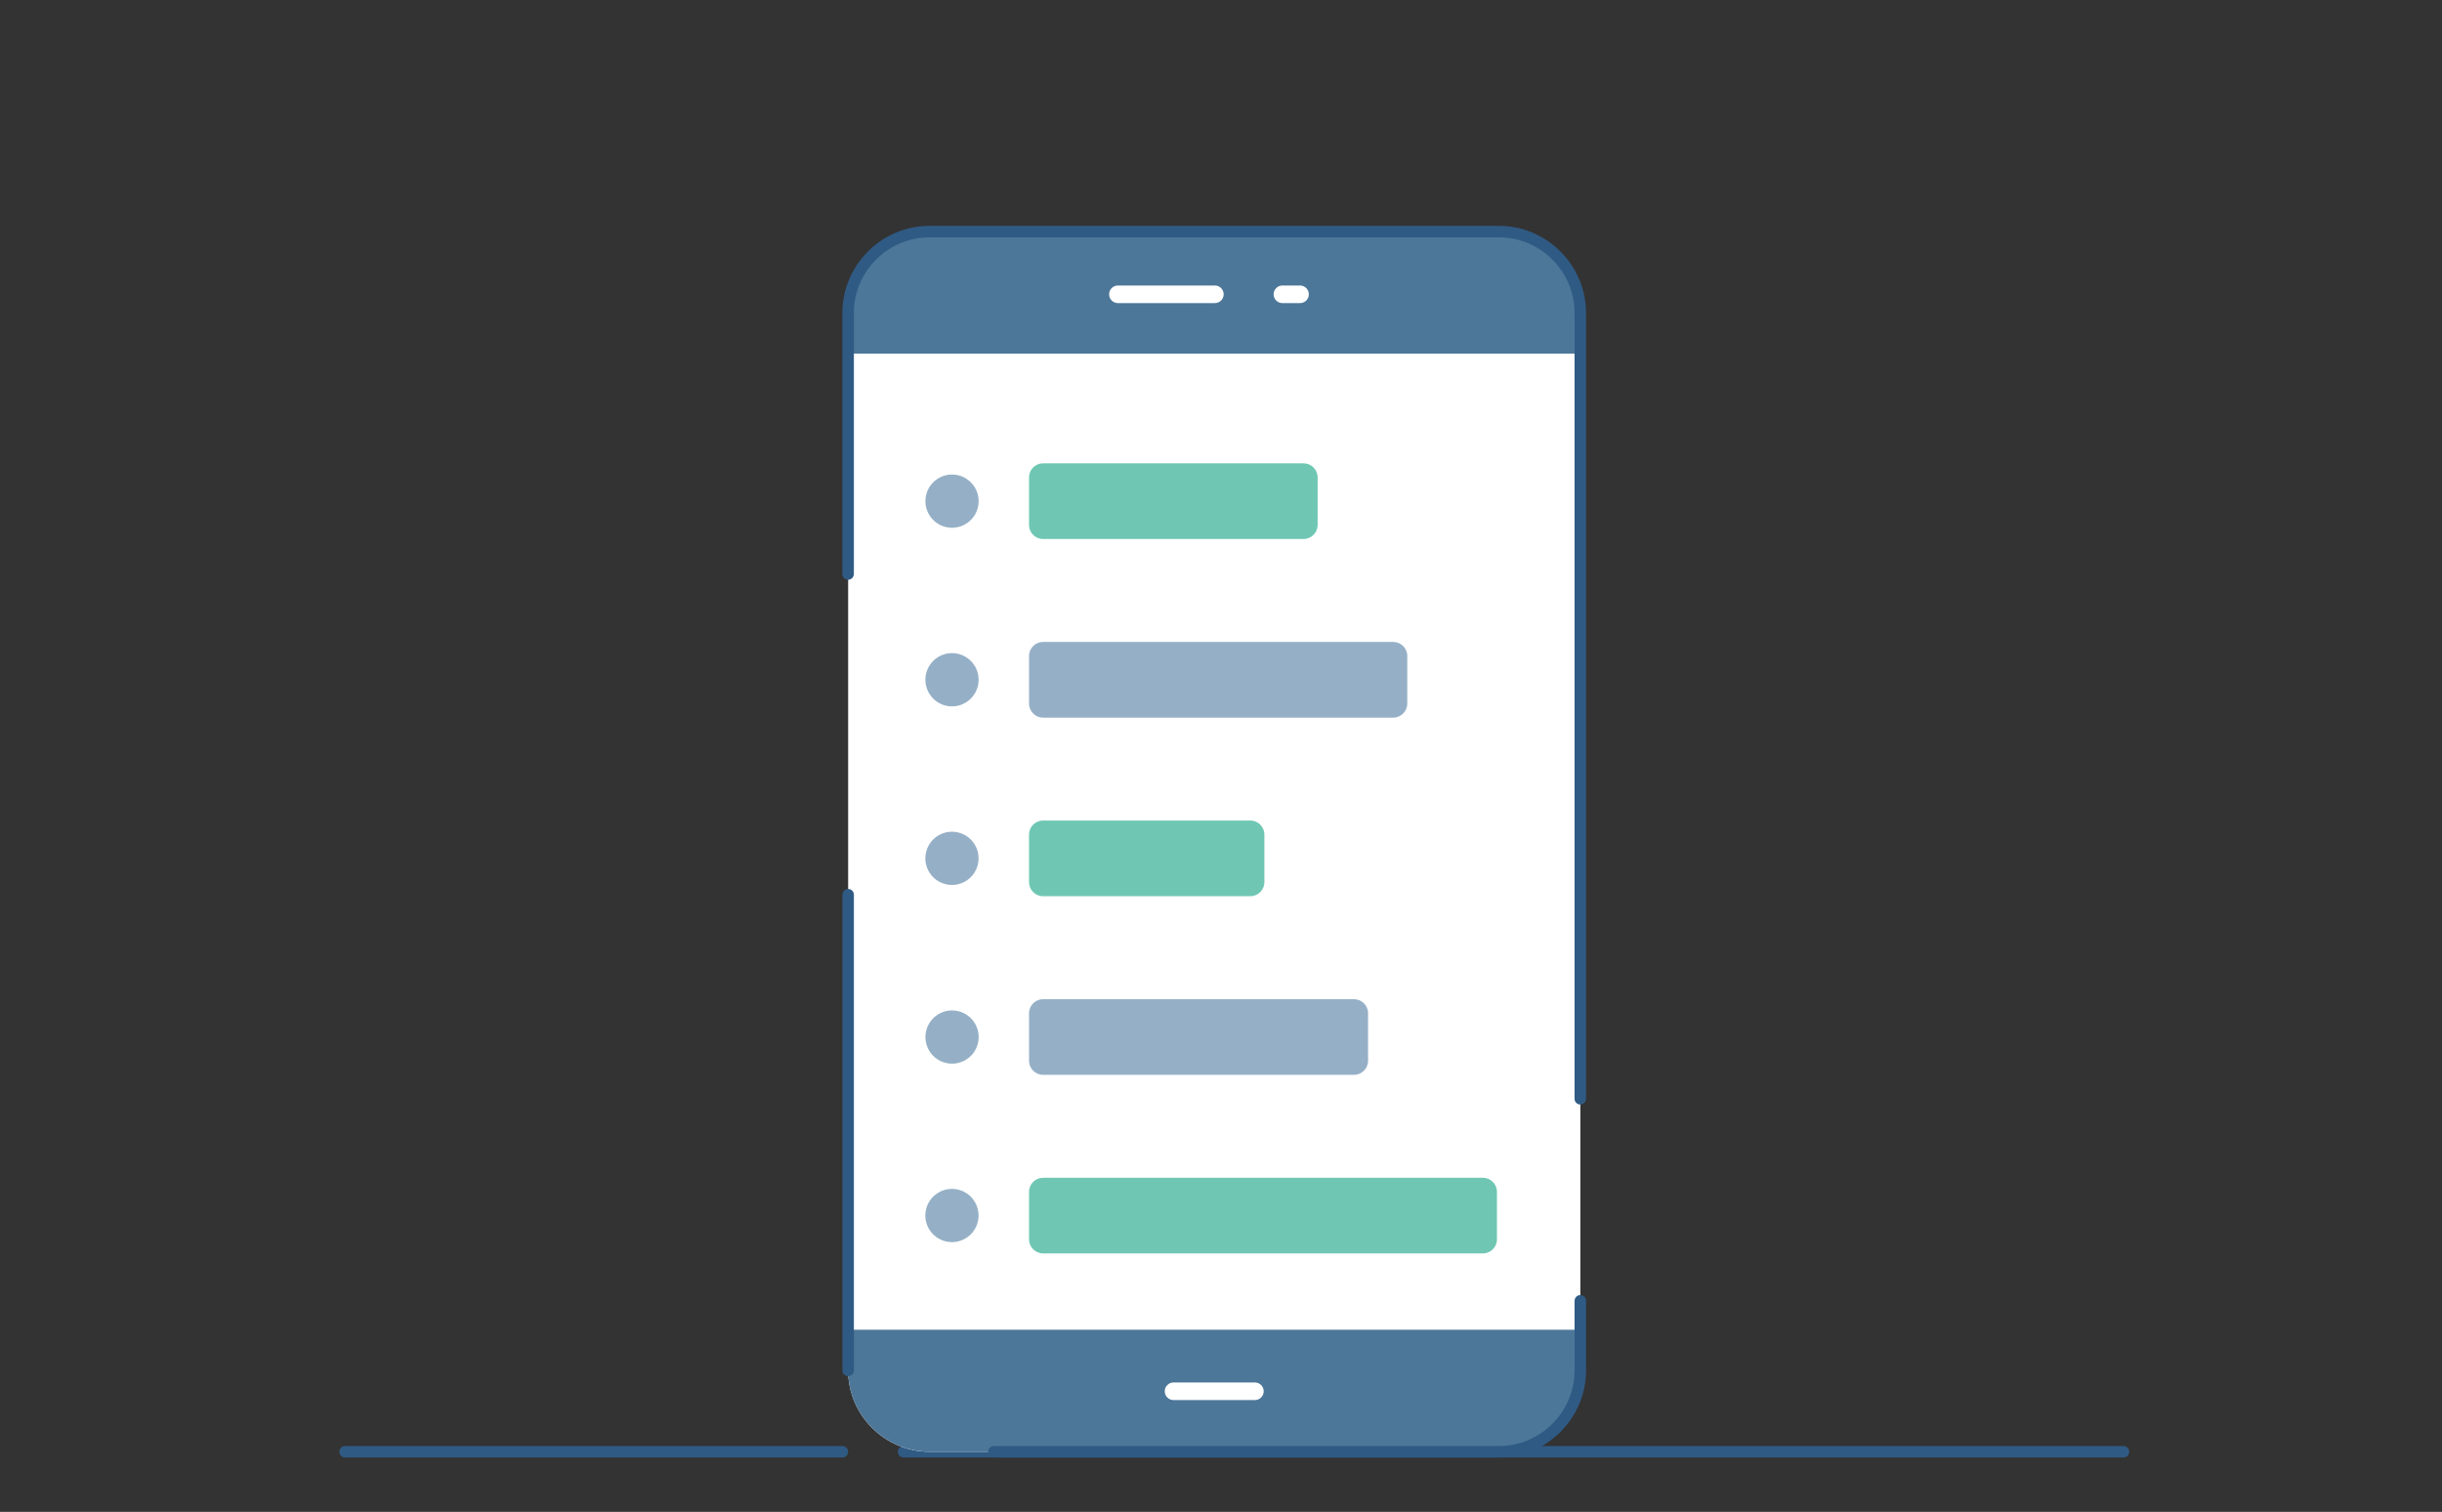
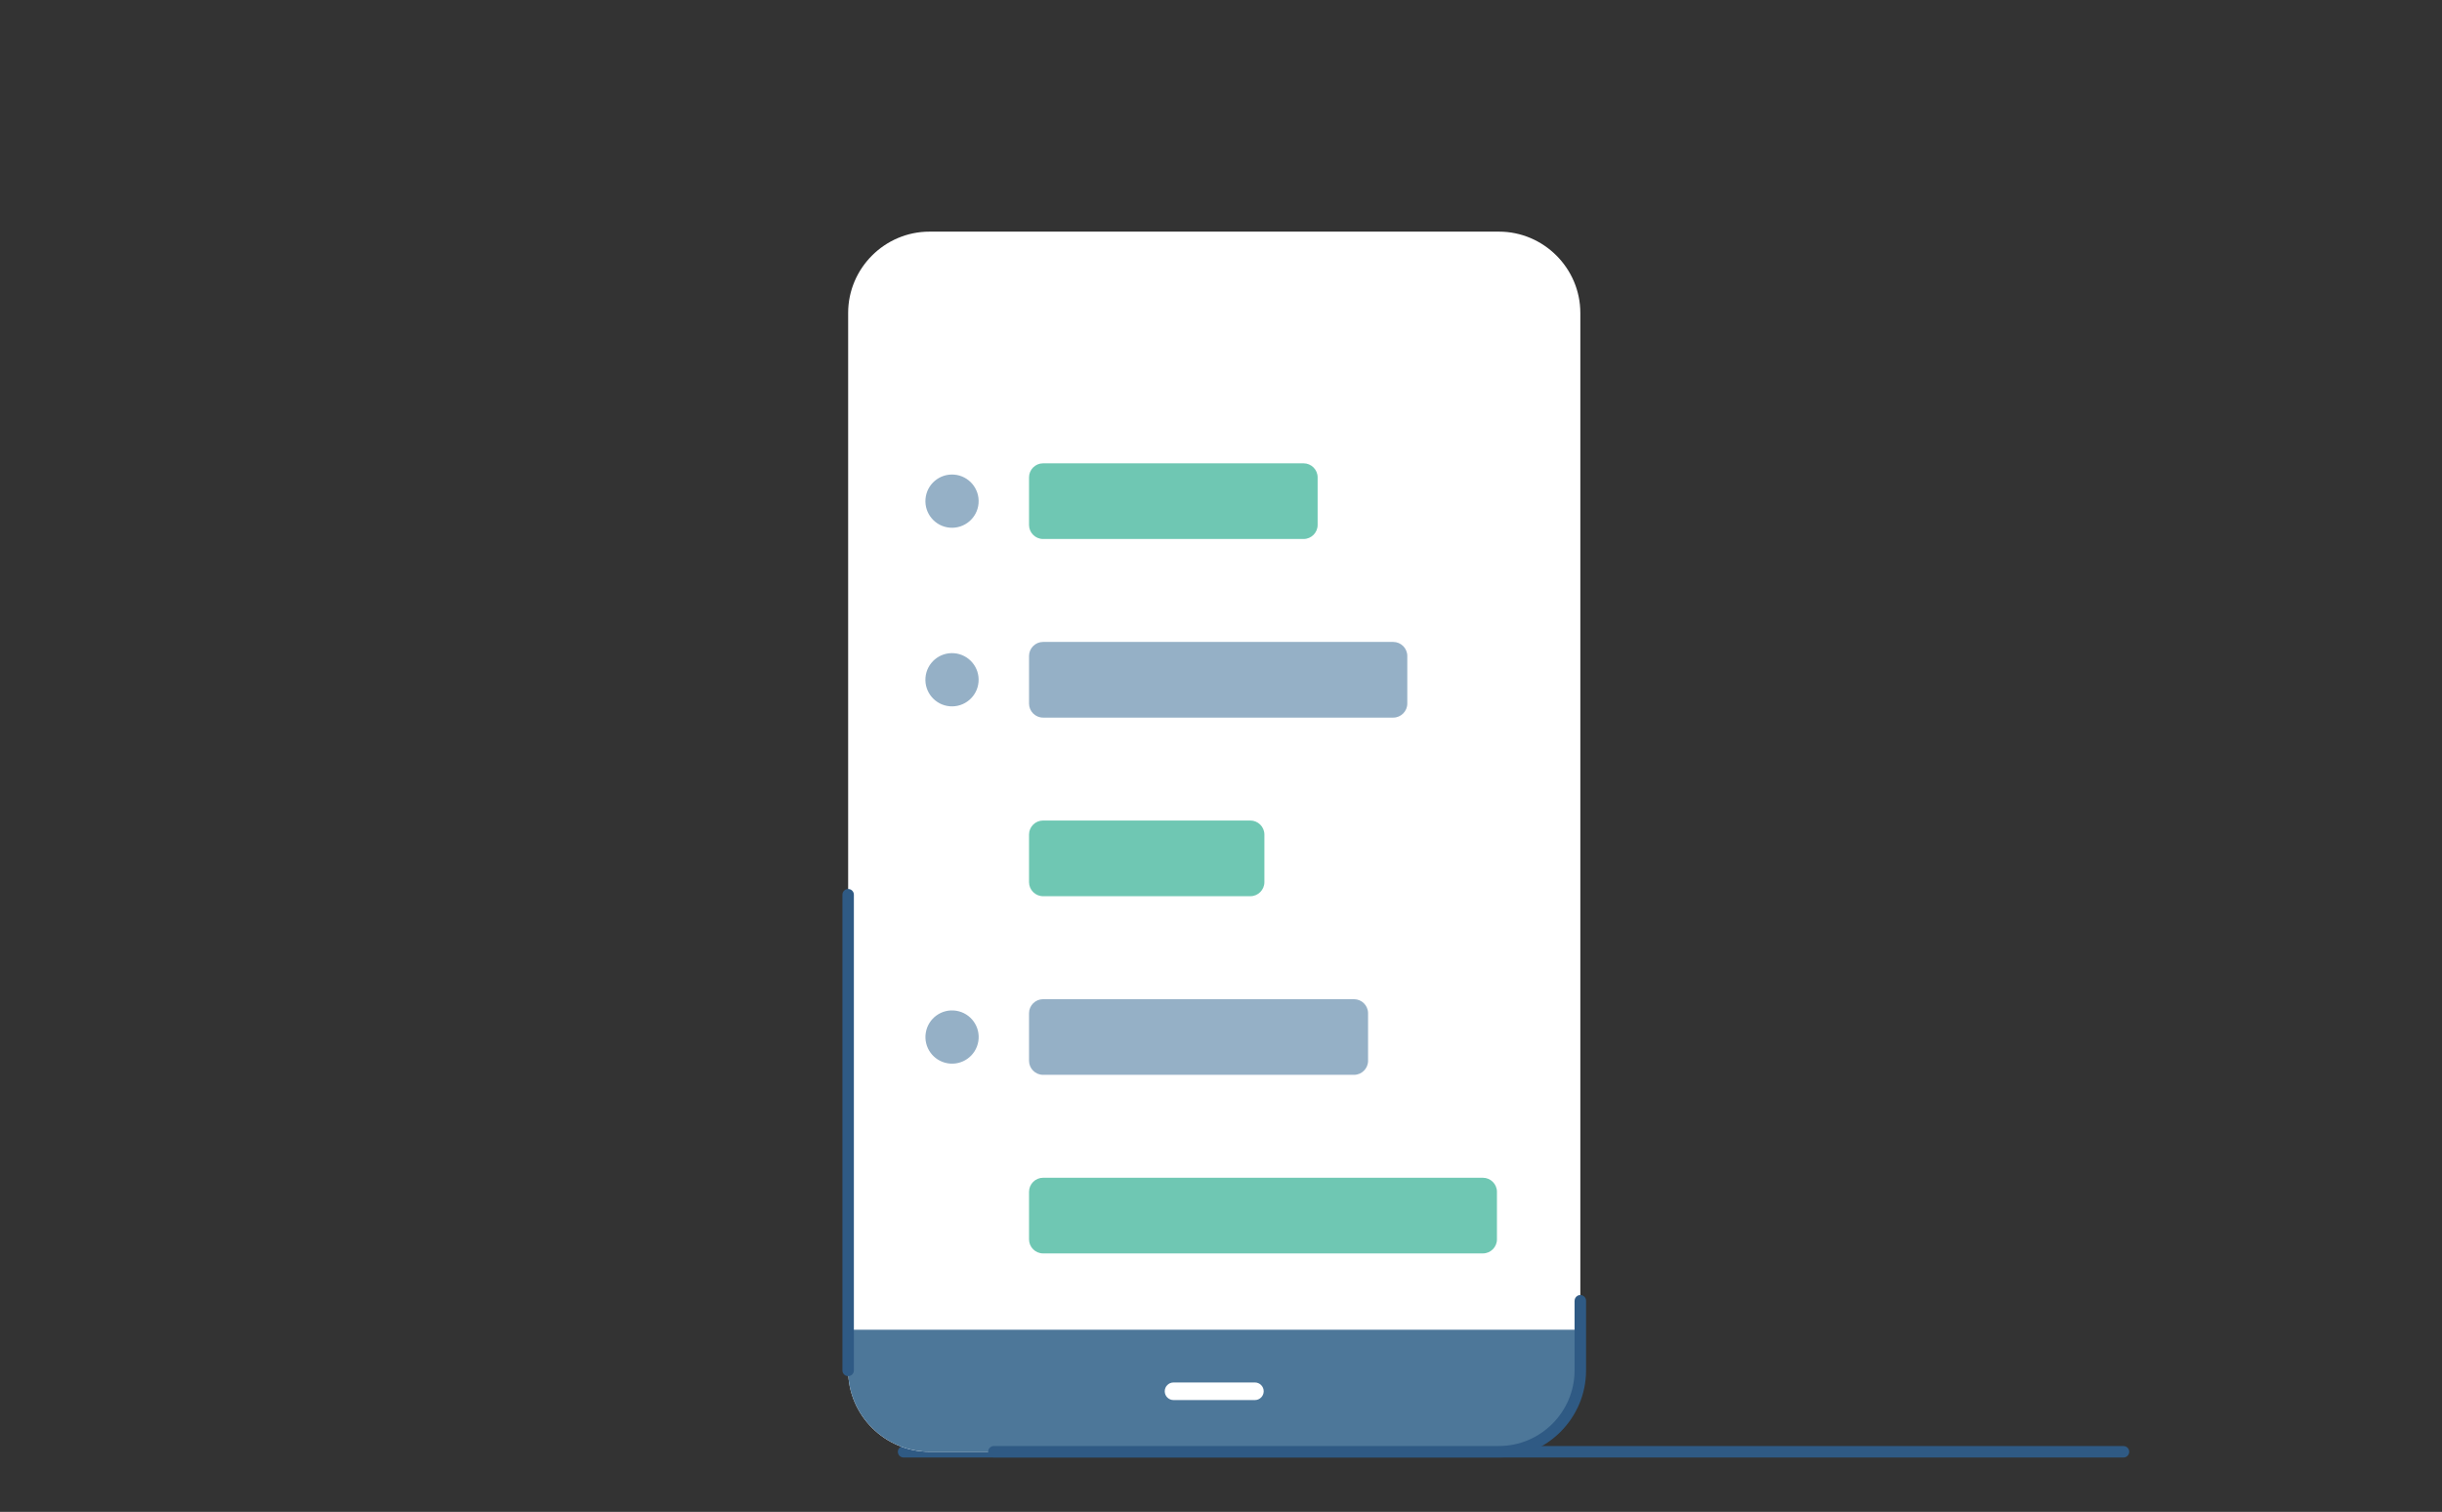
<svg xmlns="http://www.w3.org/2000/svg" id="uuid-7a37c88e-45cd-47cc-8b36-26005abfe584" viewBox="0 0 533 330">
  <rect x="0" y="0" width="533" height="330" fill="#333333" stroke="none" />
  <defs>
    <style>.uuid-b3437ab3-20ad-437b-87b2-307c57378f6d{fill:#95b0c6;}.uuid-b3437ab3-20ad-437b-87b2-307c57378f6d,.uuid-37ca49e6-6a9f-4384-a449-7765900591ee,.uuid-34f743ac-1172-4cc8-b4d3-7e3ce3f4ae33,.uuid-caac3bee-6644-4293-a1ed-1d91b41c2ca6,.uuid-f790b803-f23e-4014-8ca1-df42843cc28f,.uuid-15d1606f-a922-4f0c-9c16-61786e2cceec{stroke-width:0px;}.uuid-37ca49e6-6a9f-4384-a449-7765900591ee{fill:#4d7799;}.uuid-34f743ac-1172-4cc8-b4d3-7e3ce3f4ae33,.uuid-f790b803-f23e-4014-8ca1-df42843cc28f{fill:#fff;}.uuid-caac3bee-6644-4293-a1ed-1d91b41c2ca6{fill:#2f5a84;}.uuid-caac3bee-6644-4293-a1ed-1d91b41c2ca6,.uuid-f790b803-f23e-4014-8ca1-df42843cc28f{fill-rule:evenodd;}.uuid-15d1606f-a922-4f0c-9c16-61786e2cceec{fill:#6fc7b3;}</style>
  </defs>
  <path class="uuid-caac3bee-6644-4293-a1ed-1d91b41c2ca6" d="M463.48,315.64H197.22c-.69,0-1.25.56-1.25,1.25s.56,1.25,1.25,1.25h266.26c.69,0,1.25-.56,1.25-1.25s-.56-1.25-1.25-1.25Z" />
-   <path class="uuid-caac3bee-6644-4293-a1ed-1d91b41c2ca6" d="M183.87,315.64h-108.55c-.69,0-1.25.56-1.25,1.25s.56,1.25,1.25,1.25h108.55c.69,0,1.25-.56,1.25-1.25s-.56-1.25-1.25-1.25Z" />
  <path class="uuid-34f743ac-1172-4cc8-b4d3-7e3ce3f4ae33" d="M344.93,68.31v230.83c0,9.77-7.99,17.75-17.76,17.75h-124.29c-9.76,0-17.76-7.99-17.76-17.75V68.31c0-9.77,7.99-17.75,17.76-17.75h124.29c9.76,0,17.76,7.99,17.76,17.75Z" />
  <path class="uuid-37ca49e6-6a9f-4384-a449-7765900591ee" d="M344.93,290.25v8.88c0,9.77-7.99,17.75-17.76,17.75h-124.29c-7.17,0-13.38-4.3-16.18-10.45-1.02-2.24-1.58-4.7-1.58-7.3v-8.88h159.81Z" />
-   <path class="uuid-37ca49e6-6a9f-4384-a449-7765900591ee" d="M344.93,68.31v8.88h-159.81s0-8.88,0-8.88c0-9.77,7.99-17.75,17.76-17.75h124.29c9.76,0,17.76,7.99,17.76,17.75h0Z" />
  <path class="uuid-f790b803-f23e-4014-8ca1-df42843cc28f" d="M244,66.16h21.16c1.06,0,1.92-.86,1.92-1.92s-.86-1.92-1.92-1.92h-21.16c-1.06,0-1.92.86-1.92,1.92s.86,1.92,1.92,1.92Z" />
  <path class="uuid-f790b803-f23e-4014-8ca1-df42843cc28f" d="M279.9,66.16h3.85c1.06,0,1.92-.86,1.92-1.92s-.86-1.92-1.92-1.92h-3.85c-1.06,0-1.92.86-1.92,1.92s.86,1.92,1.92,1.92Z" />
  <path class="uuid-f790b803-f23e-4014-8ca1-df42843cc28f" d="M256.14,305.6h17.76c1.06,0,1.92-.86,1.92-1.92s-.86-1.92-1.92-1.92h-17.76c-1.06,0-1.92.86-1.92,1.92s.86,1.92,1.92,1.92Z" />
  <path class="uuid-caac3bee-6644-4293-a1ed-1d91b41c2ca6" d="M343.67,283.94v15.19c0,9.08-7.43,16.5-16.5,16.5h-110.24c-.69,0-1.25.56-1.25,1.25s.56,1.25,1.25,1.25h110.24c10.45,0,19.01-8.55,19.01-19.01v-15.19c0-.69-.56-1.25-1.25-1.25s-1.25.56-1.25,1.25Z" />
  <path class="uuid-caac3bee-6644-4293-a1ed-1d91b41c2ca6" d="M186.37,299.13v-103.84c0-.69-.56-1.25-1.25-1.25s-1.25.56-1.25,1.25v103.84c0,.69.56,1.25,1.25,1.25s1.25-.56,1.25-1.25h0Z" />
-   <path class="uuid-caac3bee-6644-4293-a1ed-1d91b41c2ca6" d="M186.37,125.3v-56.99c0-9.08,7.43-16.5,16.51-16.5h124.29c9.08,0,16.5,7.43,16.5,16.5v171.53c0,.69.56,1.25,1.25,1.25s1.25-.56,1.25-1.25V68.31c0-10.45-8.56-19.01-19.01-19.01h-124.29c-10.45,0-19.01,8.55-19.01,19.01v56.99c0,.69.56,1.25,1.25,1.25s1.25-.56,1.25-1.25Z" />
  <circle class="uuid-b3437ab3-20ad-437b-87b2-307c57378f6d" cx="207.79" cy="109.4" r="5.81" transform="translate(81.63 307.45) rotate(-85.27)" />
  <path class="uuid-15d1606f-a922-4f0c-9c16-61786e2cceec" d="M287.59,114.59c0,1.68-1.38,3.06-3.06,3.06h-56.87c-1.68,0-3.06-1.38-3.06-3.06v-10.4c0-1.68,1.38-3.06,3.06-3.06h56.87c1.68,0,3.06,1.38,3.06,3.06v10.4h0Z" />
  <circle class="uuid-b3437ab3-20ad-437b-87b2-307c57378f6d" cx="207.79" cy="148.38" r="5.81" transform="translate(42.78 343.22) rotate(-85.27)" />
  <path class="uuid-b3437ab3-20ad-437b-87b2-307c57378f6d" d="M307.16,153.58c0,1.68-1.38,3.06-3.06,3.06h-76.44c-1.68,0-3.06-1.38-3.06-3.06v-10.4c0-1.68,1.38-3.06,3.06-3.06h76.44c1.68,0,3.06,1.38,3.06,3.06v10.4Z" />
-   <circle class="uuid-b3437ab3-20ad-437b-87b2-307c57378f6d" cx="207.79" cy="187.36" r="5.81" transform="translate(-22.3 346.55) rotate(-76.72)" />
  <path class="uuid-15d1606f-a922-4f0c-9c16-61786e2cceec" d="M275.97,192.56c0,1.68-1.38,3.06-3.06,3.06h-45.25c-1.68,0-3.06-1.38-3.06-3.06v-10.4c0-1.68,1.38-3.06,3.06-3.06h45.25c1.68,0,3.06,1.38,3.06,3.06v10.4Z" />
  <circle class="uuid-b3437ab3-20ad-437b-87b2-307c57378f6d" cx="207.79" cy="226.35" r="5.81" transform="translate(-48.92 395.2) rotate(-80.78)" />
  <path class="uuid-b3437ab3-20ad-437b-87b2-307c57378f6d" d="M298.6,231.55c0,1.68-1.38,3.06-3.06,3.06h-67.88c-1.68,0-3.06-1.38-3.06-3.06v-10.39c0-1.68,1.38-3.06,3.06-3.06h67.88c1.68,0,3.06,1.38,3.06,3.06v10.4h0Z" />
-   <circle class="uuid-b3437ab3-20ad-437b-87b2-307c57378f6d" cx="207.79" cy="265.33" r="5.81" transform="translate(-98.19 406.6) rotate(-76.72)" />
  <path class="uuid-15d1606f-a922-4f0c-9c16-61786e2cceec" d="M326.73,270.53c0,1.68-1.38,3.06-3.06,3.06h-96.01c-1.68,0-3.06-1.38-3.06-3.06v-10.39c0-1.68,1.38-3.06,3.06-3.06h96.01c1.68,0,3.06,1.38,3.06,3.06v10.39h0Z" />
</svg>